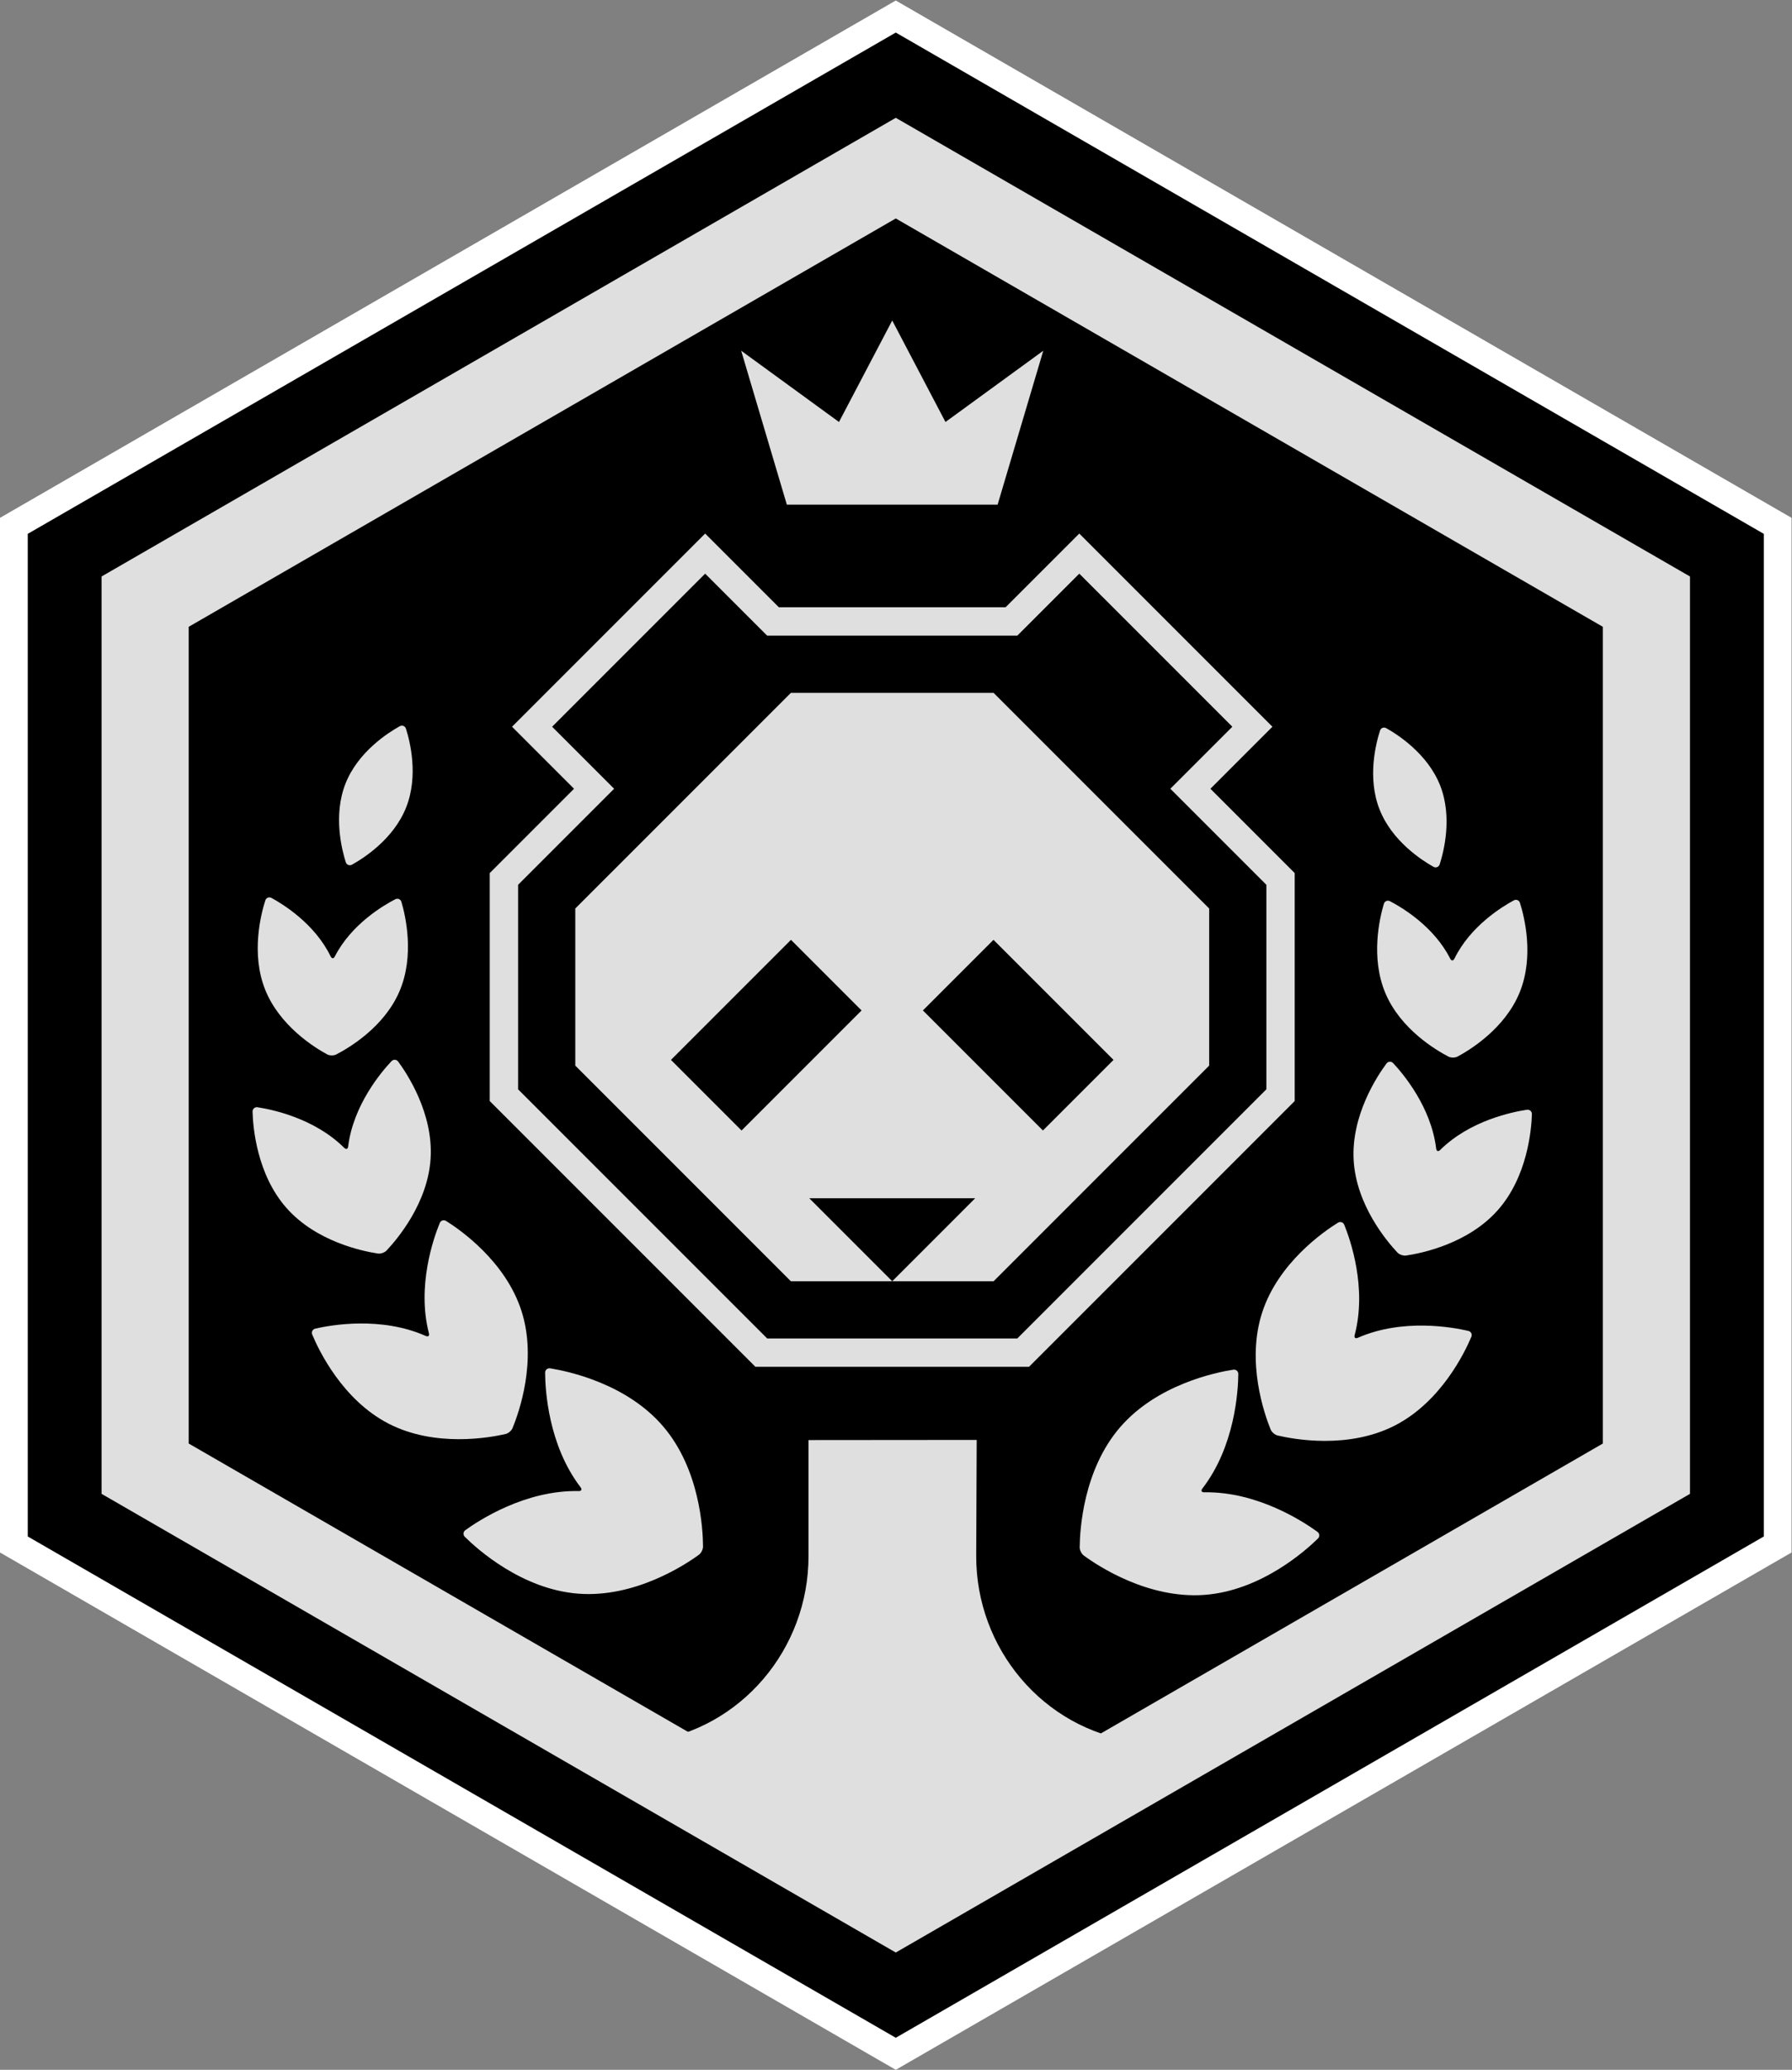
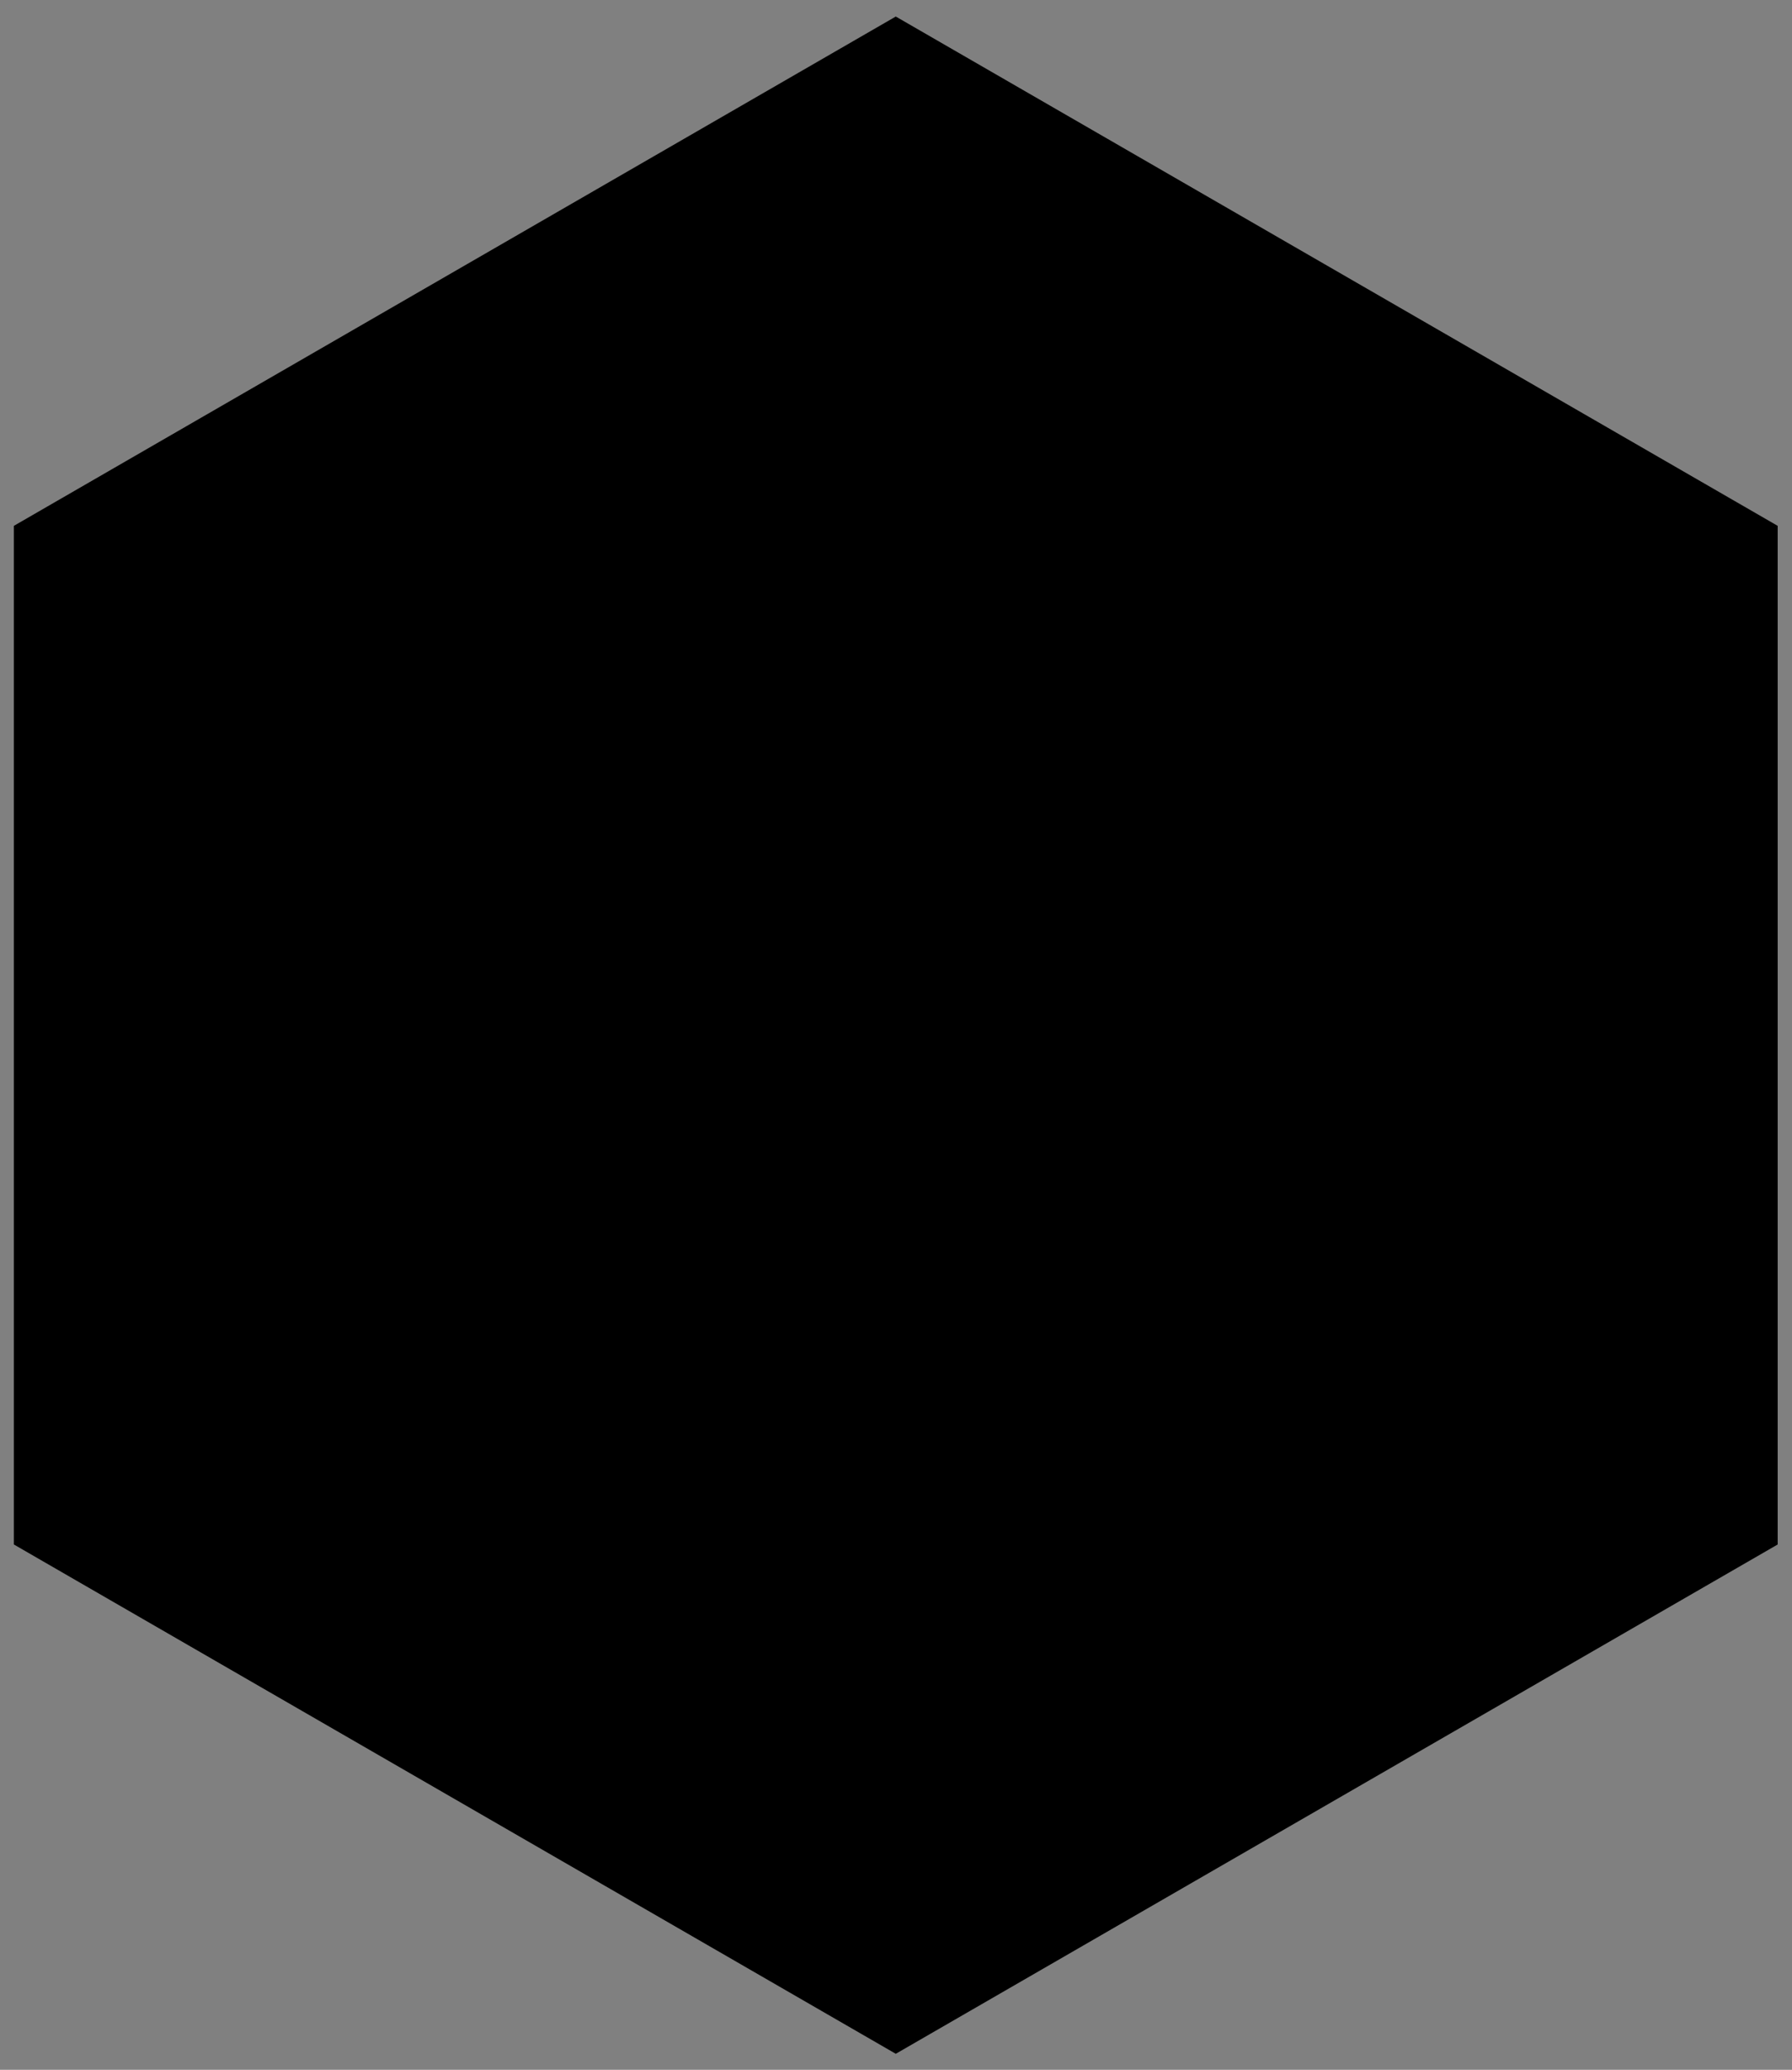
<svg xmlns="http://www.w3.org/2000/svg" height="994.384" viewBox="0 0 861.163 994.384" width="861.163">
  <rect x="0" y="0" width="861.163" height="994.384" fill="#808080" stroke="none" />
  <clipPath id="a">
-     <path d="m0 745.788h645.872v-745.788h-645.872z" />
-   </clipPath>
+     </clipPath>
  <g transform="matrix(1.333 0 0 -1.333 0 994.384)">
    <path d="m0 0v-367.121l317.936-183.56 317.936 183.56v367.121l-317.936 183.56z" transform="translate(5 556.455)" />
    <g clip-path="url(#a)">
      <path d="m0 0v-367.121l317.936-183.56 317.936 183.56v367.121l-317.936 183.56z" fill="none" stroke="#fff" stroke-miterlimit="10" stroke-width="10" transform="translate(5 556.455)" />
      <g fill="#dfdfdf">
        <path d="m0 0c-.027 6.352-1.163 27.897-14.423 43.367-13.25 15.456-34.392 19.867-40.664 20.869-1.002.161-1.852-.568-1.843-1.584.035-6.075 1.109-26.036 12.785-41.282.608-.801.322-1.382-.689-1.364-19.201.403-35.932-10.535-40.852-14.087-.815-.595-.895-1.71-.179-2.421 4.527-4.473 20.587-18.914 40.897-20.471 20.292-1.548 38.347 10.272 43.474 14.02.823.6 1.494 1.937 1.494 2.953" transform="translate(253.449 188.579)" />
        <path d="m0 0c2.308 5.61 8.956 24.323 3.221 42.195s-22.028 29.23-27.164 32.442c-.859.542-1.914.201-2.299-.734-2.192-5.341-8.321-22.613-3.919-39.703.26-.979-.233-1.395-1.163-.988-16.123 7.14-34.151 3.923-39.779 2.635-.993-.228-1.503-1.212-1.109-2.152 2.326-5.592 10.861-23.54 27.566-32.125 16.695-8.571 36.245-5.068 42.15-3.704.984.224 2.12 1.199 2.496 2.134" transform="translate(184.78 231.288)" />
-         <path d="m0 0c3.811 4.039 14.906 17.048 15.899 33.212 1.002 16.167-8.392 30.433-11.694 34.907-.599.809-1.709.877-2.407.139-3.614-3.834-13.742-15.721-15.621-30.707-.126-1.007-.734-1.212-1.459-.501-10.709 10.656-26 13.805-31.208 14.597-.992.152-1.825-.581-1.798-1.592.152-5.557 1.512-22.592 12.249-34.724 10.718-12.133 27.45-15.573 32.943-16.4.993-.152 2.398.335 3.096 1.069" transform="translate(139.338 295.261)" />
        <path d="m0 0c.886-.483 2.371-.501 3.275-.036 4.545 2.344 17.294 9.842 22.815 22.784 5.52 12.924 2.138 27.307.689 32.205-.287.971-1.306 1.409-2.21.949-4.286-2.206-15.828-8.992-21.777-20.583-.457-.904-1.101-.891-1.548.018-5.682 11.707-17.072 18.74-21.294 21.039-.895.483-1.933.072-2.237-.895-1.566-4.872-5.27-19.187-.027-32.227 5.243-13.054 17.814-20.821 22.314-23.254" transform="translate(117.936 365.974)" />
        <path d="m0 0c4.125 2.282 14.996 9.18 19.523 20.623 4.554 11.426 1.378 23.907-.063 28.399-.313.961-1.342 1.368-2.227.881-4.125-2.286-15.005-9.189-19.541-20.628-4.528-11.425-1.351-23.889.08-28.384.304-.962 1.343-1.378 2.228-.891" transform="translate(126.883 434.339)" />
        <path d="m0 0c-1.011-.013-1.306.563-.689 1.364 11.739 15.211 12.884 35.172 12.946 41.242.018 1.011-.832 1.741-1.825 1.584-6.289-.98-27.441-5.31-40.763-20.713-13.313-15.411-14.53-36.956-14.593-43.308-.009-1.011.653-2.354 1.477-2.957 5.108-3.763 23.128-15.663 43.429-14.191 20.319 1.472 36.441 15.855 40.978 20.31.725.707.644 1.826-.179 2.42-4.912 3.58-21.59 14.576-40.781 14.249" transform="translate(434.164 208.142)" />
        <path d="m0 0c-5.619 1.315-23.639 4.608-39.797-2.474-.931-.402-1.423.014-1.163.993 4.482 17.067-1.575 34.357-3.758 39.712-.376.94-1.432 1.289-2.291.752-5.153-3.194-21.491-14.486-27.297-32.335-5.798-17.845.769-36.576 3.051-42.191.384-.935 1.512-1.91 2.496-2.147 5.896-1.4 25.437-4.983 42.159 3.525 16.74 8.518 25.347 26.431 27.691 32.018.403.935-.107 1.919-1.091 2.147" transform="translate(529.335 266.312)" />
        <path d="m0 0c-5.216-.778-20.516-3.865-31.253-14.477-.724-.711-1.333-.496-1.458.511-1.825 14.999-11.909 26.935-15.505 30.769-.698.738-1.799.675-2.407-.139-3.311-4.46-12.759-18.686-11.828-34.854.93-16.158 11.962-29.208 15.765-33.256.689-.738 2.102-1.235 3.104-1.096 5.494.801 22.234 4.178 33.006 16.266 10.782 12.087 12.213 29.118 12.383 34.674.027 1.012-.805 1.749-1.807 1.602" transform="translate(550.459 346.009)" />
        <path d="m0 0c-.895.47-1.924.036-2.219-.935-1.467-4.894-4.903-19.259.555-32.209 5.475-12.956 18.189-20.498 22.726-22.852.894-.469 2.388-.465 3.274.01 4.518 2.411 17.125 10.128 22.413 23.159 5.296 13.018 1.646 27.347.098 32.223-.304.966-1.333 1.391-2.219.913-4.241-2.282-15.657-9.269-21.392-20.963-.448-.908-1.092-.913-1.557-.009-5.887 11.613-17.402 18.44-21.679 20.663" transform="translate(501.115 421.164)" />
        <path d="m0 0c.886-.487 1.924-.076 2.237.881 1.449 4.492 4.67 16.942.188 28.385-4.492 11.457-15.345 18.405-19.46 20.704-.886.492-1.924.09-2.228-.872-1.458-4.483-4.688-16.955-.179-28.399 4.483-11.461 15.327-18.399 19.442-20.699" transform="translate(516.782 433.57)" />
        <path d="m0 0c-.457.053-.912.111-1.366.174-33.086 4.539-57.314 33.571-57.176 66.966l.173 41.72-60.633-.051v-41.895c0-33.325-24.23-62.217-57.246-66.746-.461-.064-.923-.122-1.387-.176-4.608-.538-8.077-4.449-8.077-9.088l17.119-11.009c0-2.53 79.774-34.79 79.774-34.79l79.774 35.275c-12.538 2.828-11.767 15.729 0 6.013l17.119 4.519c0 4.639-3.467 8.549-8.074 9.088" transform="translate(410.477 118.158)" />
-         <path d="m0 0-19.197 36.574-19.195-36.573-35.261 25.684 16.462-55.467h75.989l16.463 55.467z" transform="translate(340.854 593.886)" />
+         <path d="m0 0-19.197 36.574-19.195-36.573-35.261 25.684 16.462-55.467l16.463 55.467z" transform="translate(340.854 593.886)" />
        <path d="m0 0-89.794-89.792h-90.176l-89.793 89.792v73.705l34.62 34.619-22.351 22.351 55.173 55.172 22.351-22.351h90.176l22.352 22.351 55.173-55.172-22.351-22.351 34.62-34.619zm-20.17 108.324 22.351 22.351-69.623 69.622-26.584-26.583h-81.711l-26.584 26.583-69.623-69.622 22.351-22.351-30.388-30.387v-82.169l95.779-95.778h98.641l95.779 95.778v82.169z" transform="translate(456.54 353.381)" />
        <path d="m0 0-43.272 43.272 25.447 25.447 43.273-43.272zm-108.653 0-25.448 25.447 43.273 43.272 25.448-25.447zm90.872 157.722h-73.091l-77.714-77.713v-56.623l77.713-77.712h36.547l-29.903 29.903h29.903 29.902l-29.902-29.903h36.546l77.713 77.712v56.623z" transform="translate(375.985 338.534)" />
        <path d="m0 0-286.324-165.309v-330.619l286.324-165.31 286.324 165.31v330.619zm0-36.273 254.911-147.173v-294.346l-254.911-147.172-254.911 147.172v294.346z" transform="translate(322.936 703.513)" />
      </g>
    </g>
  </g>
</svg>